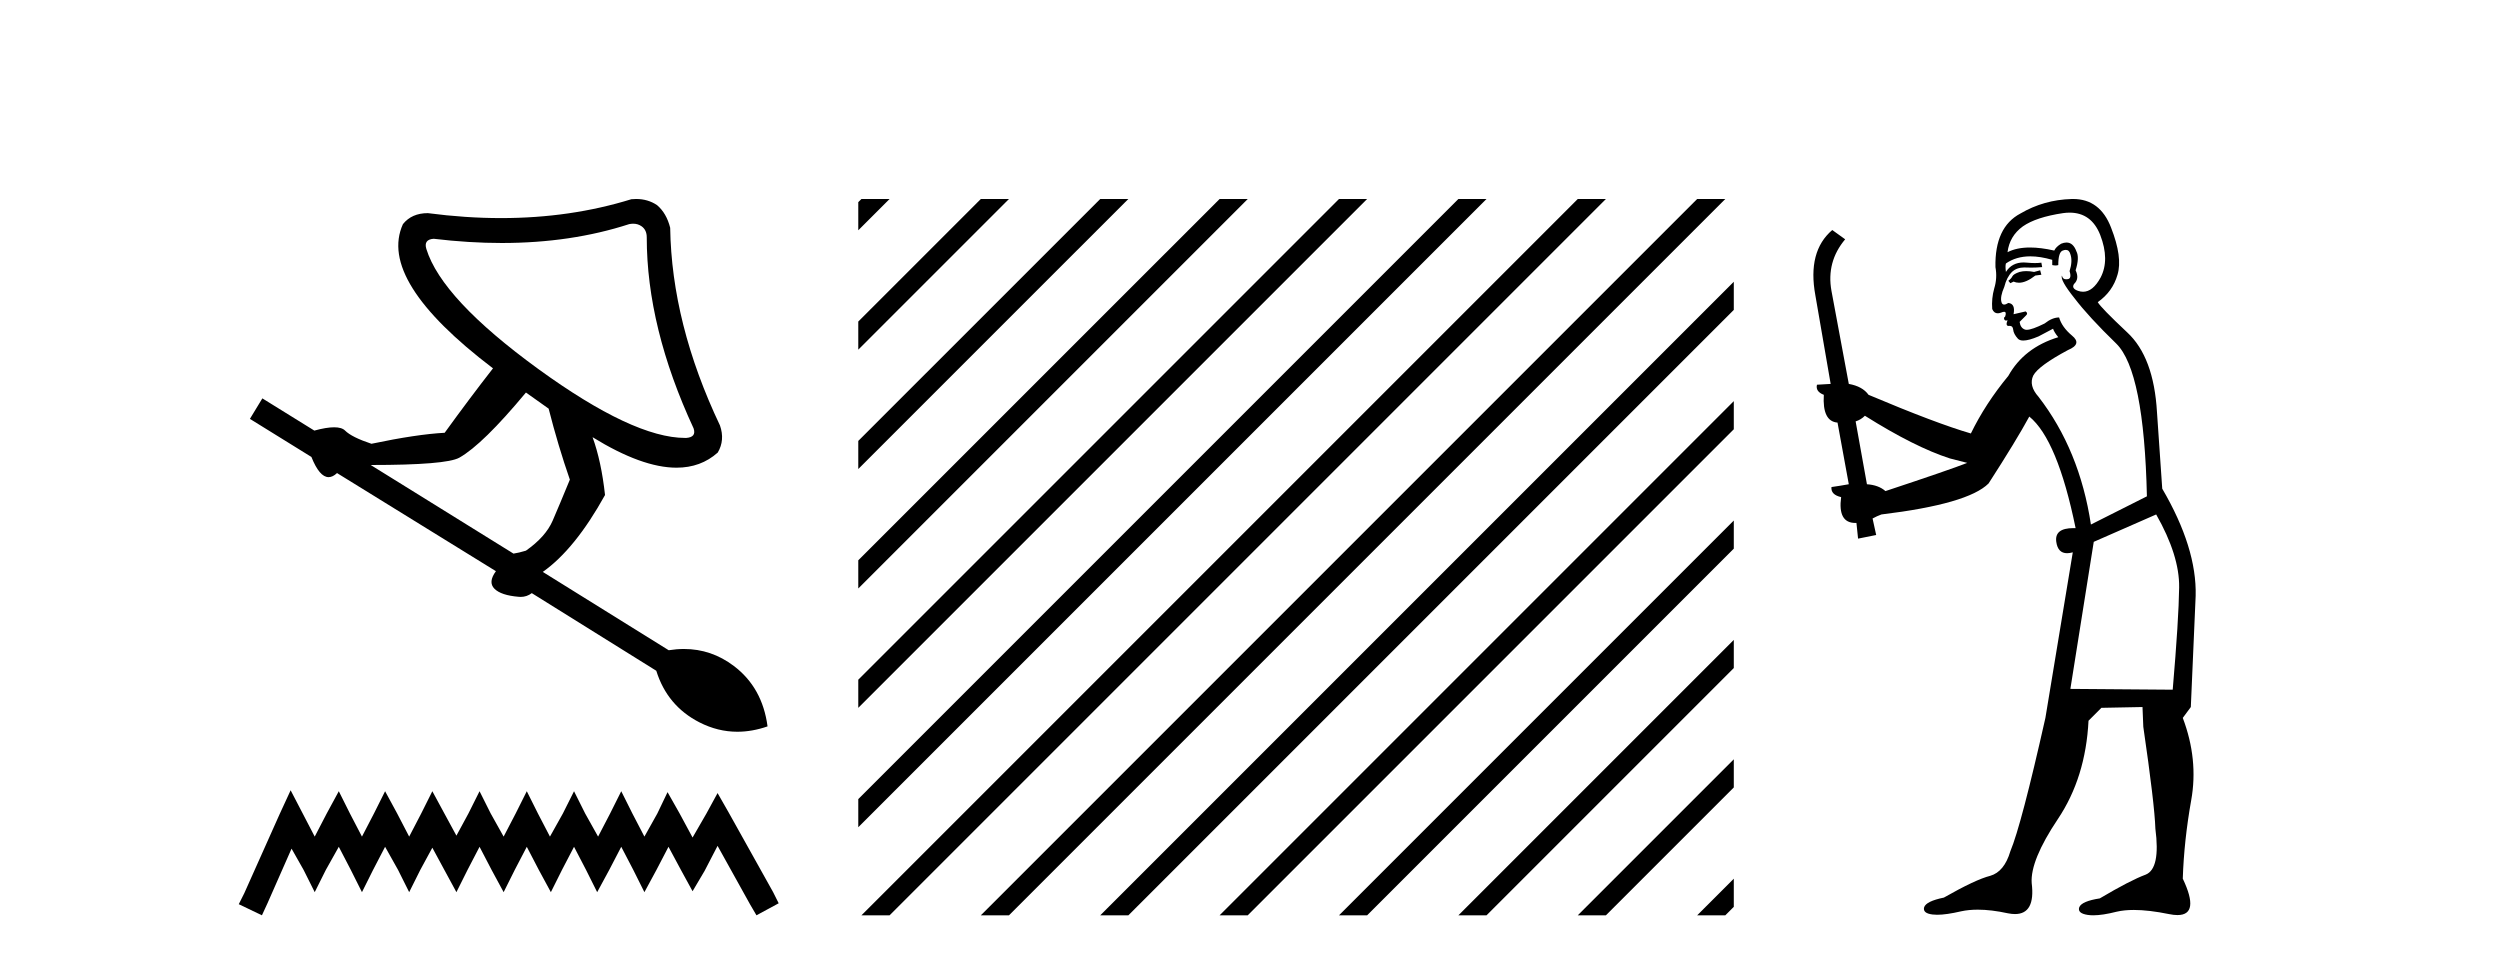
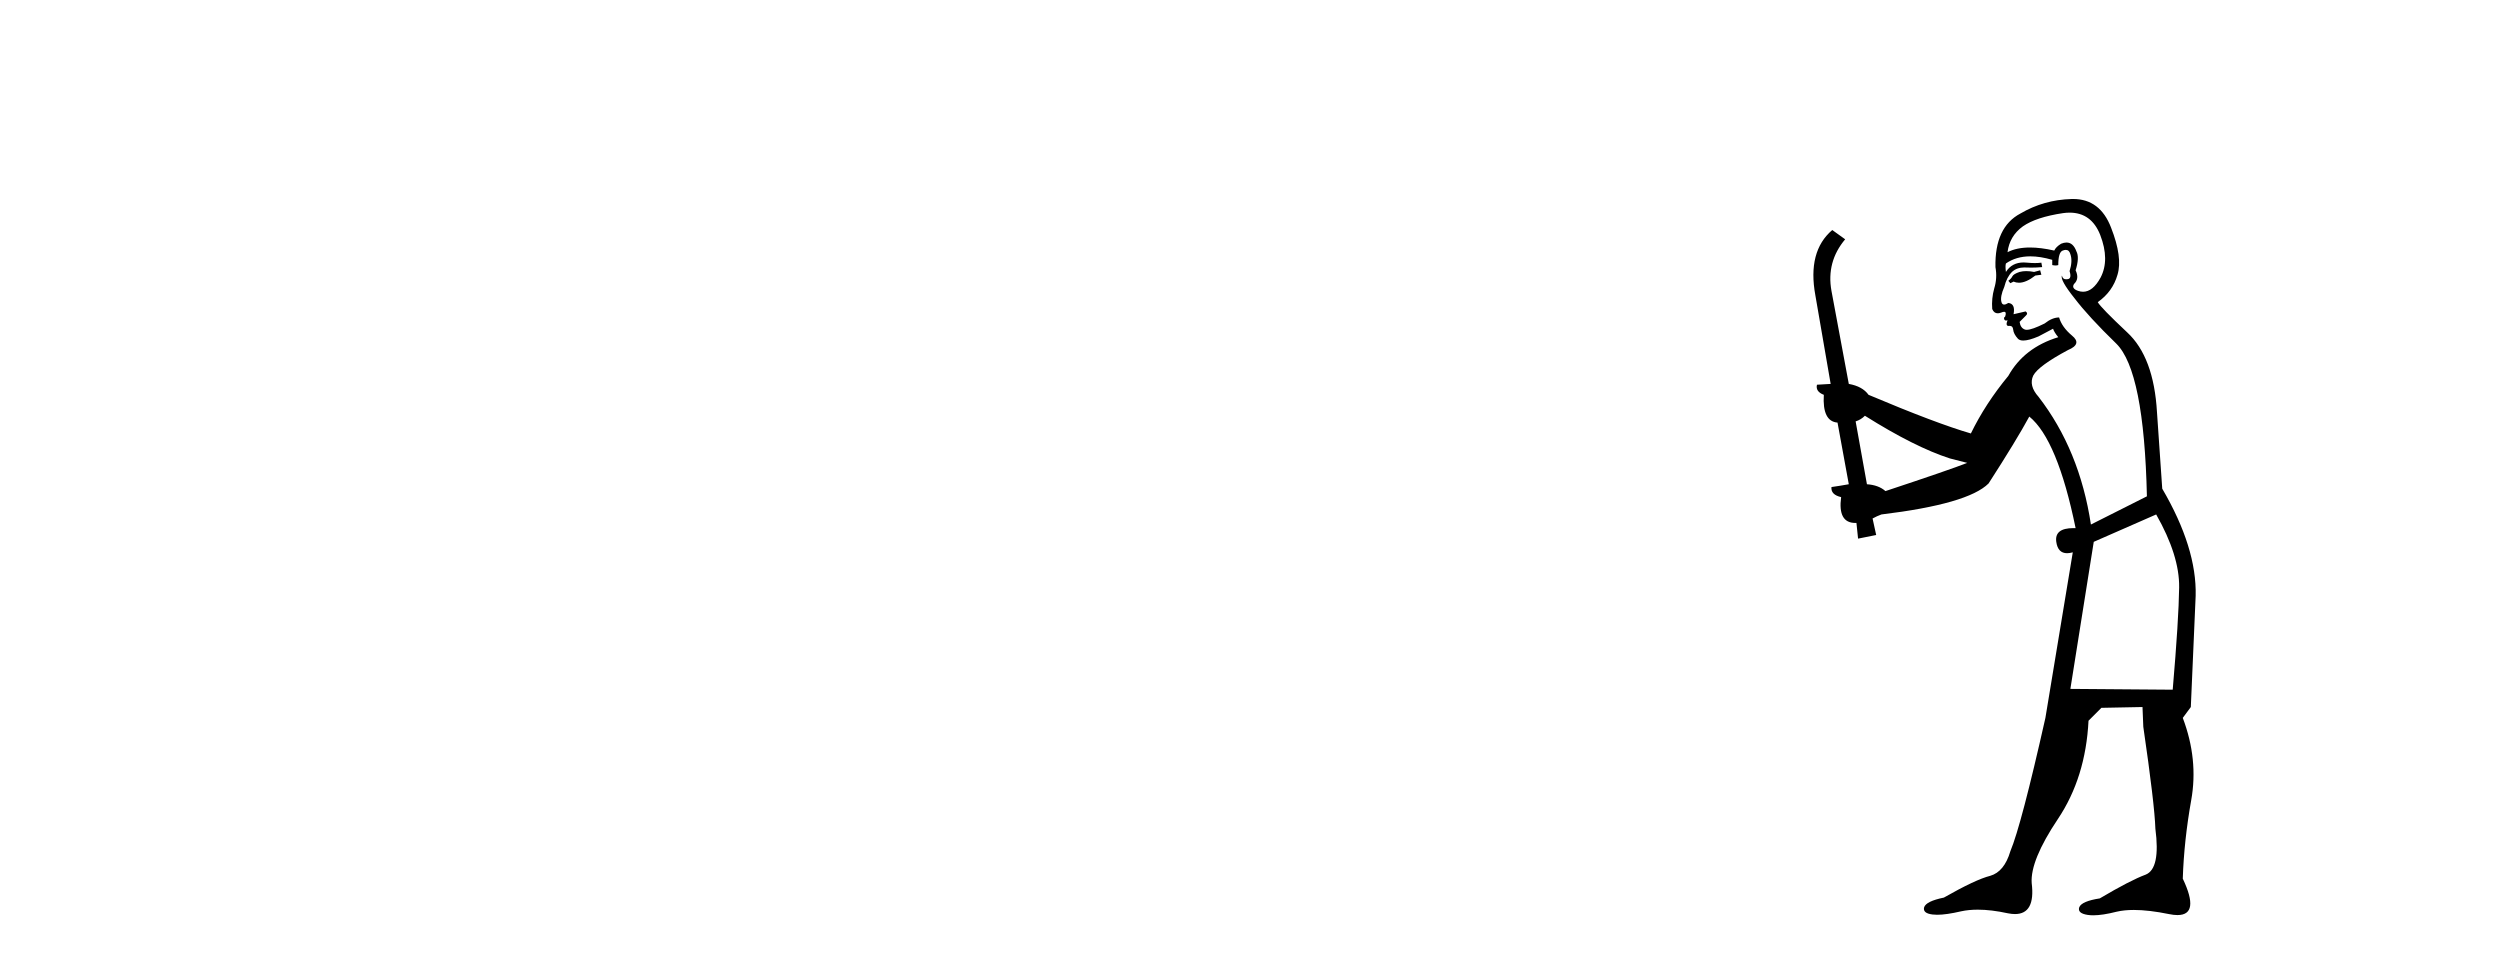
<svg xmlns="http://www.w3.org/2000/svg" width="106.0" height="41.0">
-   <path d="M 26.847 9.485 Q 27.05 9.485 27.205 9.596 Q 27.422 9.751 27.422 10.061 Q 27.422 13.88 29.409 18.164 Q 29.533 18.537 29.098 18.568 Q 29.076 18.568 29.052 18.568 Q 26.852 18.568 22.828 15.649 Q 18.73 12.669 18.078 10.558 Q 17.954 10.155 18.388 10.124 Q 19.885 10.303 21.276 10.303 Q 24.212 10.303 26.677 9.503 Q 26.766 9.485 26.847 9.485 ZM 22.3 16.643 L 23.262 17.326 Q 23.666 18.909 24.162 20.337 Q 23.728 21.393 23.433 22.076 Q 23.138 22.759 22.3 23.348 Q 21.989 23.442 21.772 23.473 L 15.718 19.716 Q 18.916 19.716 19.475 19.406 Q 20.468 18.847 22.3 16.643 ZM 26.973 8.437 Q 26.874 8.437 26.77 8.447 Q 24.185 9.247 21.246 9.247 Q 19.739 9.247 18.14 9.037 Q 17.457 9.037 17.084 9.503 Q 15.998 11.893 20.903 15.618 Q 19.909 16.891 18.854 18.35 Q 17.674 18.412 15.749 18.816 Q 14.911 18.537 14.632 18.257 Q 14.492 18.117 14.166 18.117 Q 13.84 18.117 13.328 18.257 L 11.124 16.891 L 10.596 17.76 L 13.204 19.375 Q 13.546 20.231 13.933 20.231 Q 14.107 20.231 14.29 20.058 L 21.027 24.218 Q 20.685 24.683 20.965 24.963 Q 21.244 25.242 21.989 25.304 Q 22.034 25.309 22.077 25.309 Q 22.335 25.309 22.548 25.149 L 27.826 28.44 Q 28.291 29.93 29.657 30.628 Q 30.435 31.026 31.264 31.026 Q 31.89 31.026 32.544 30.799 Q 32.327 29.154 31.116 28.238 Q 30.164 27.517 29 27.517 Q 28.685 27.517 28.353 27.57 L 23.014 24.249 Q 24.38 23.286 25.653 20.989 Q 25.497 19.561 25.125 18.537 L 25.125 18.537 Q 27.22 19.83 28.684 19.83 Q 29.715 19.83 30.433 19.188 Q 30.744 18.661 30.527 18.04 Q 28.478 13.725 28.416 9.658 Q 28.26 9.037 27.857 8.696 Q 27.469 8.437 26.973 8.437 Z" style="fill:#000000;stroke:none" />
-   <path d="M 12.323 33.508 L 11.852 34.529 L 10.36 37.867 L 10.124 38.338 L 11.106 38.809 L 11.341 38.299 L 12.362 35.982 L 12.873 36.885 L 13.344 37.828 L 13.815 36.885 L 14.365 35.904 L 14.875 36.885 L 15.347 37.828 L 15.818 36.885 L 16.328 35.904 L 16.878 36.885 L 17.349 37.828 L 17.82 36.885 L 18.331 35.943 L 18.841 36.885 L 19.352 37.828 L 19.823 36.885 L 20.333 35.904 L 20.844 36.885 L 21.354 37.828 L 21.825 36.885 L 22.336 35.904 L 22.846 36.885 L 23.357 37.828 L 23.828 36.885 L 24.339 35.904 L 24.849 36.885 L 25.32 37.828 L 25.831 36.885 L 26.341 35.904 L 26.852 36.885 L 27.323 37.828 L 27.833 36.885 L 28.344 35.904 L 28.893 36.925 L 29.365 37.788 L 29.875 36.925 L 30.425 35.864 L 31.799 38.338 L 32.074 38.809 L 33.016 38.299 L 32.781 37.828 L 30.896 34.451 L 30.425 33.626 L 29.954 34.49 L 29.365 35.511 L 28.815 34.49 L 28.304 33.587 L 27.872 34.49 L 27.323 35.472 L 26.812 34.49 L 26.341 33.548 L 25.87 34.49 L 25.359 35.472 L 24.81 34.49 L 24.339 33.548 L 23.867 34.49 L 23.318 35.472 L 22.807 34.49 L 22.336 33.548 L 21.865 34.49 L 21.354 35.472 L 20.805 34.49 L 20.333 33.548 L 19.862 34.49 L 19.352 35.432 L 18.841 34.49 L 18.331 33.548 L 17.86 34.49 L 17.349 35.472 L 16.839 34.49 L 16.328 33.548 L 15.857 34.49 L 15.347 35.472 L 14.836 34.49 L 14.365 33.548 L 13.854 34.49 L 13.344 35.472 L 12.834 34.49 L 12.323 33.508 Z" style="fill:#000000;stroke:none" />
-   <path d="M 36.525 8.437 L 36.391 8.571 L 36.391 9.764 L 37.42 8.735 L 37.719 8.437 ZM 41.587 8.437 L 36.391 13.633 L 36.391 14.826 L 42.482 8.735 L 42.781 8.437 ZM 46.65 8.437 L 36.391 18.695 L 36.391 19.888 L 47.544 8.735 L 47.843 8.437 ZM 51.712 8.437 L 36.391 23.757 L 36.391 24.951 L 52.607 8.735 L 52.905 8.437 ZM 56.774 8.437 L 36.391 28.819 L 36.391 30.013 L 57.669 8.735 L 57.967 8.437 ZM 61.836 8.437 L 36.391 33.882 L 36.391 33.882 L 36.391 35.075 L 36.391 35.075 L 62.731 8.735 L 63.029 8.437 ZM 66.898 8.437 L 36.824 38.511 L 36.525 38.809 L 37.719 38.809 L 67.793 8.735 L 68.091 8.437 ZM 71.96 8.437 L 41.886 38.511 L 41.587 38.809 L 42.781 38.809 L 72.855 8.735 L 73.153 8.437 ZM 73.513 11.946 L 46.948 38.511 L 46.65 38.809 L 47.843 38.809 L 73.513 13.139 L 73.513 11.946 ZM 73.513 17.008 L 52.01 38.511 L 51.712 38.809 L 52.905 38.809 L 73.513 18.201 L 73.513 17.008 ZM 73.513 22.07 L 57.072 38.511 L 56.774 38.809 L 57.967 38.809 L 73.513 23.263 L 73.513 22.07 ZM 73.513 27.132 L 62.134 38.511 L 61.836 38.809 L 63.029 38.809 L 73.513 28.325 L 73.513 27.132 ZM 73.513 32.194 L 67.196 38.511 L 66.898 38.809 L 68.091 38.809 L 73.513 33.387 L 73.513 32.194 ZM 73.513 37.256 L 72.258 38.511 L 71.96 38.809 L 73.153 38.809 L 73.513 38.449 L 73.513 37.256 Z" style="fill:#000000;stroke:none" />
  <path d="M 86.503 11.461 L 86.246 11.53 Q 86.067 11.495 85.913 11.495 Q 85.76 11.495 85.632 11.53 Q 85.375 11.615 85.324 11.717 Q 85.273 11.82 85.153 11.905 L 85.239 12.008 L 85.375 11.94 Q 85.483 11.988 85.604 11.988 Q 85.907 11.988 86.298 11.683 L 86.554 11.649 L 86.503 11.461 ZM 87.751 9.016 Q 88.674 9.016 89.048 9.958 Q 89.458 11.017 89.065 11.769 Q 88.737 12.37 88.322 12.37 Q 88.218 12.37 88.108 12.332 Q 87.818 12.23 87.938 12.042 Q 88.177 11.82 88.006 11.461 Q 88.177 10.915 88.04 10.658 Q 87.903 10.283 87.619 10.283 Q 87.515 10.283 87.391 10.334 Q 87.169 10.47 87.101 10.624 Q 86.527 10.494 86.071 10.494 Q 85.506 10.494 85.119 10.693 Q 85.204 10.009 85.768 9.599 Q 86.332 9.206 87.476 9.036 Q 87.619 9.016 87.751 9.016 ZM 79.072 17.628 Q 81.19 18.96 82.676 19.438 L 83.411 19.626 Q 82.676 19.917 79.943 20.822 Q 79.653 20.566 79.158 20.532 L 78.679 17.867 Q 78.901 17.799 79.072 17.628 ZM 87.59 10.595 Q 87.735 10.595 87.784 10.778 Q 87.886 11.068 87.75 11.495 Q 87.852 11.82 87.664 11.837 Q 87.633 11.842 87.605 11.842 Q 87.454 11.842 87.425 11.683 L 87.425 11.683 Q 87.34 11.871 87.955 12.64 Q 88.553 13.426 89.731 14.57 Q 90.91 15.732 91.029 21.044 L 88.655 22.24 Q 88.177 19.08 86.434 16.825 Q 86.007 16.347 86.212 15.92 Q 86.434 15.51 87.681 14.843 Q 88.296 14.587 87.852 14.228 Q 87.425 13.87 87.306 13.46 Q 87.015 13.46 86.691 13.716 Q 86.154 13.984 85.933 13.984 Q 85.886 13.984 85.854 13.972 Q 85.666 13.904 85.632 13.648 L 85.888 13.391 Q 86.007 13.289 85.888 13.204 L 85.375 13.323 Q 85.461 12.879 85.153 12.845 Q 85.046 12.914 84.976 12.914 Q 84.891 12.914 84.863 12.811 Q 84.795 12.589 84.982 12.162 Q 85.085 11.752 85.307 11.53 Q 85.512 11.34 85.833 11.34 Q 85.86 11.34 85.888 11.342 Q 86.007 11.347 86.125 11.347 Q 86.36 11.347 86.588 11.325 L 86.554 11.137 Q 86.426 11.154 86.276 11.154 Q 86.127 11.154 85.956 11.137 Q 85.877 11.128 85.803 11.128 Q 85.304 11.128 85.051 11.53 Q 85.017 11.273 85.051 11.171 Q 85.483 10.869 86.086 10.869 Q 86.509 10.869 87.015 11.017 L 87.015 11.239 Q 87.092 11.256 87.156 11.256 Q 87.22 11.256 87.271 11.239 Q 87.271 10.693 87.459 10.624 Q 87.533 10.595 87.59 10.595 ZM 91.422 21.813 Q 92.413 23.555 92.396 24.905 Q 92.379 26.254 92.123 29.243 L 87.784 29.209 L 88.775 22.974 L 91.422 21.813 ZM 87.898 8.437 Q 87.867 8.437 87.835 8.438 Q 86.656 8.472 85.666 9.053 Q 84.572 9.633 84.607 11.325 Q 84.692 11.786 84.555 12.23 Q 84.436 12.657 84.47 13.101 Q 84.543 13.284 84.704 13.284 Q 84.768 13.284 84.846 13.255 Q 84.925 13.22 84.973 13.22 Q 85.089 13.22 85.017 13.426 Q 84.948 13.46 84.982 13.545 Q 85.005 13.591 85.058 13.591 Q 85.085 13.591 85.119 13.579 L 85.119 13.579 Q 85.023 13.82 85.167 13.82 Q 85.177 13.82 85.187 13.819 Q 85.201 13.817 85.214 13.817 Q 85.343 13.817 85.358 13.972 Q 85.375 14.16 85.563 14.365 Q 85.637 14.439 85.787 14.439 Q 86.02 14.439 86.434 14.263 L 87.049 13.938 Q 87.101 14.092 87.271 14.297 Q 85.819 14.741 85.153 15.937 Q 84.18 17.115 83.565 18.379 Q 82.096 17.952 79.226 16.74 Q 78.97 16.381 78.389 16.278 L 77.654 12.332 Q 77.432 11.102 78.235 10.146 L 77.688 9.753 Q 76.629 10.658 76.971 12.52 L 77.62 16.278 L 77.039 16.312 Q 76.971 16.603 77.33 16.74 Q 77.261 17.867 77.911 17.918 L 78.389 20.532 Q 78.013 20.6 77.654 20.651 Q 77.62 20.976 78.064 21.078 Q 77.915 22.173 78.667 22.173 Q 78.69 22.173 78.713 22.172 L 78.782 22.838 L 79.55 22.684 L 79.397 21.984 Q 79.585 21.881 79.772 21.813 Q 83.445 21.369 84.316 20.498 Q 85.495 18.67 86.042 17.662 Q 87.237 18.636 88.006 22.394 Q 87.958 22.392 87.913 22.392 Q 87.105 22.392 87.186 22.974 Q 87.253 23.456 87.644 23.456 Q 87.753 23.456 87.886 23.419 L 87.886 23.419 L 86.725 30.439 Q 85.7 35 85.239 36.093 Q 84.982 36.964 84.385 37.135 Q 83.77 37.289 82.42 38.058 Q 81.669 38.211 81.583 38.468 Q 81.515 38.724 81.942 38.775 Q 82.03 38.786 82.136 38.786 Q 82.524 38.786 83.155 38.639 Q 83.476 38.57 83.857 38.57 Q 84.429 38.57 85.136 38.724 Q 85.299 38.756 85.436 38.756 Q 86.306 38.756 86.144 37.443 Q 86.076 36.486 87.254 34.727 Q 88.433 32.967 88.553 30.559 L 89.099 30.012 L 90.842 29.978 L 90.876 30.815 Q 91.354 34.095 91.388 35.137 Q 91.61 36.828 90.978 37.084 Q 90.329 37.323 89.031 38.092 Q 88.262 38.211 88.16 38.468 Q 88.074 38.724 88.518 38.792 Q 88.625 38.809 88.755 38.809 Q 89.146 38.809 89.748 38.656 Q 90.064 38.582 90.474 38.582 Q 91.108 38.582 91.969 38.758 Q 92.169 38.799 92.324 38.799 Q 93.285 38.799 92.55 37.255 Q 92.601 35.649 92.908 33.924 Q 93.216 32.199 92.55 30.439 L 92.891 29.978 L 93.096 25.263 Q 93.148 23.231 91.679 20.72 Q 91.61 19.797 91.456 17.474 Q 91.32 15.134 90.192 14.092 Q 89.065 13.033 88.945 12.811 Q 89.577 12.367 89.782 11.649 Q 90.005 10.915 89.509 9.651 Q 89.044 8.437 87.898 8.437 Z" style="fill:#000000;stroke:none" />
</svg>